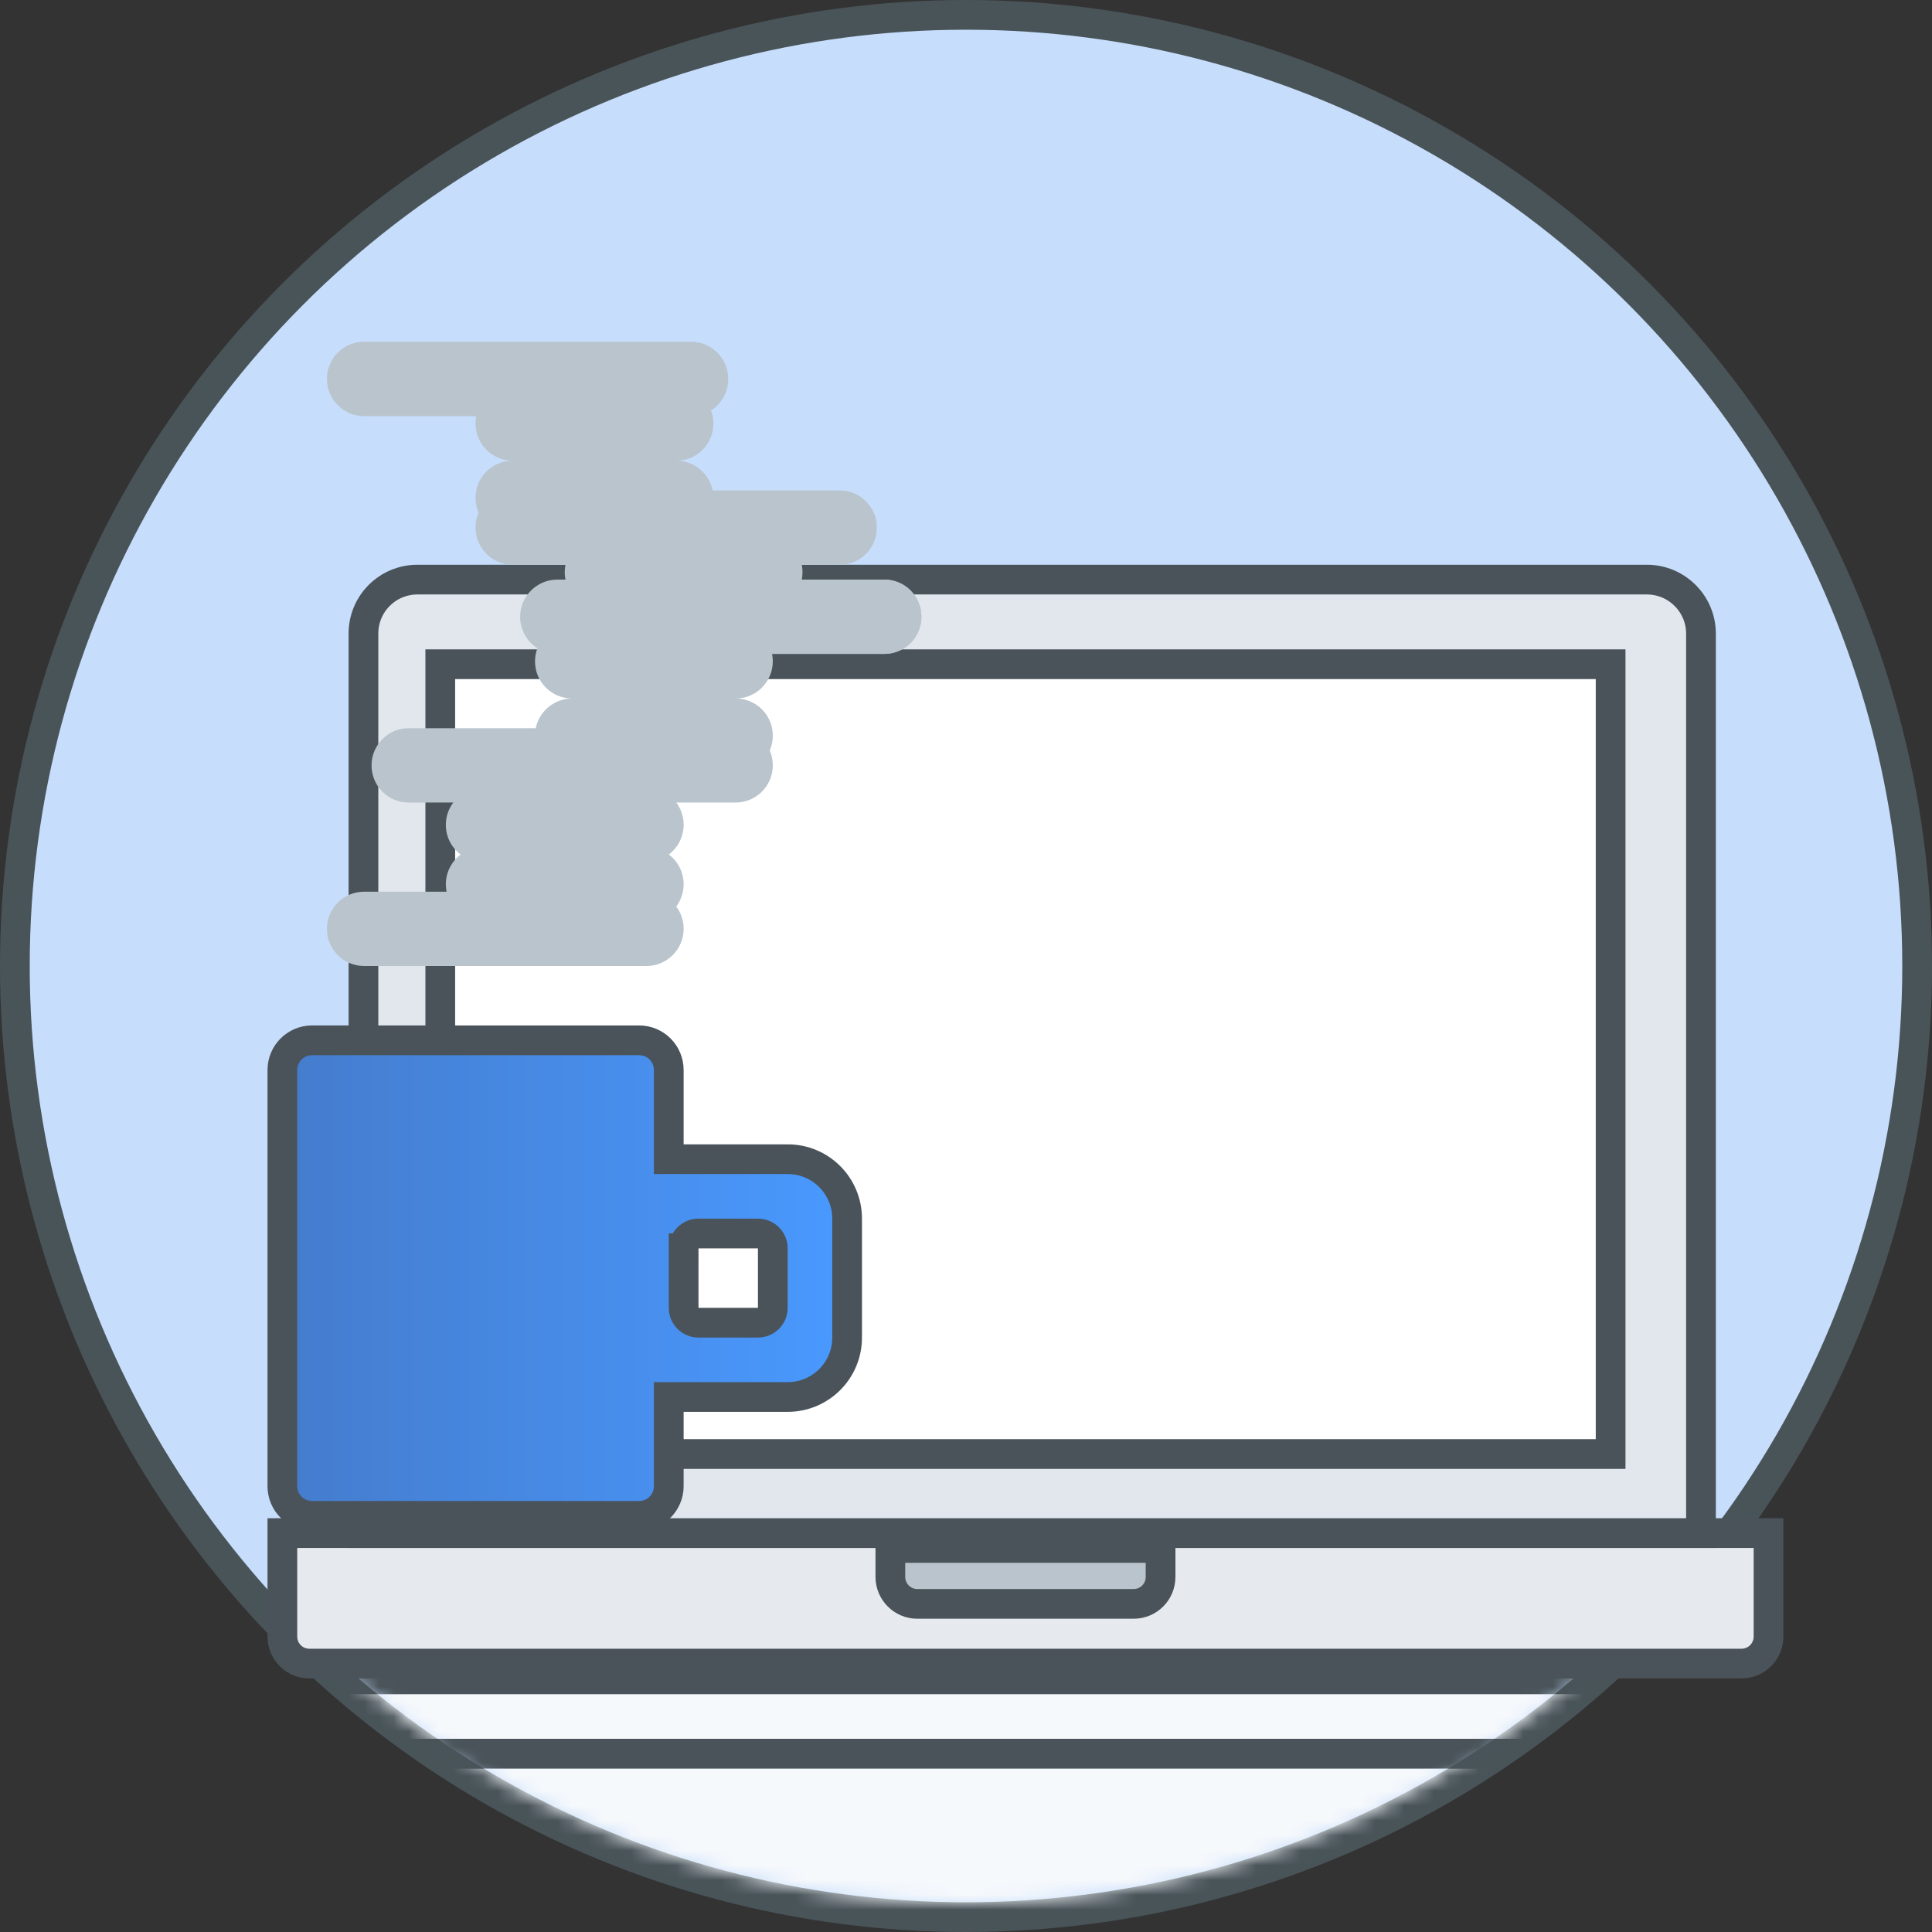
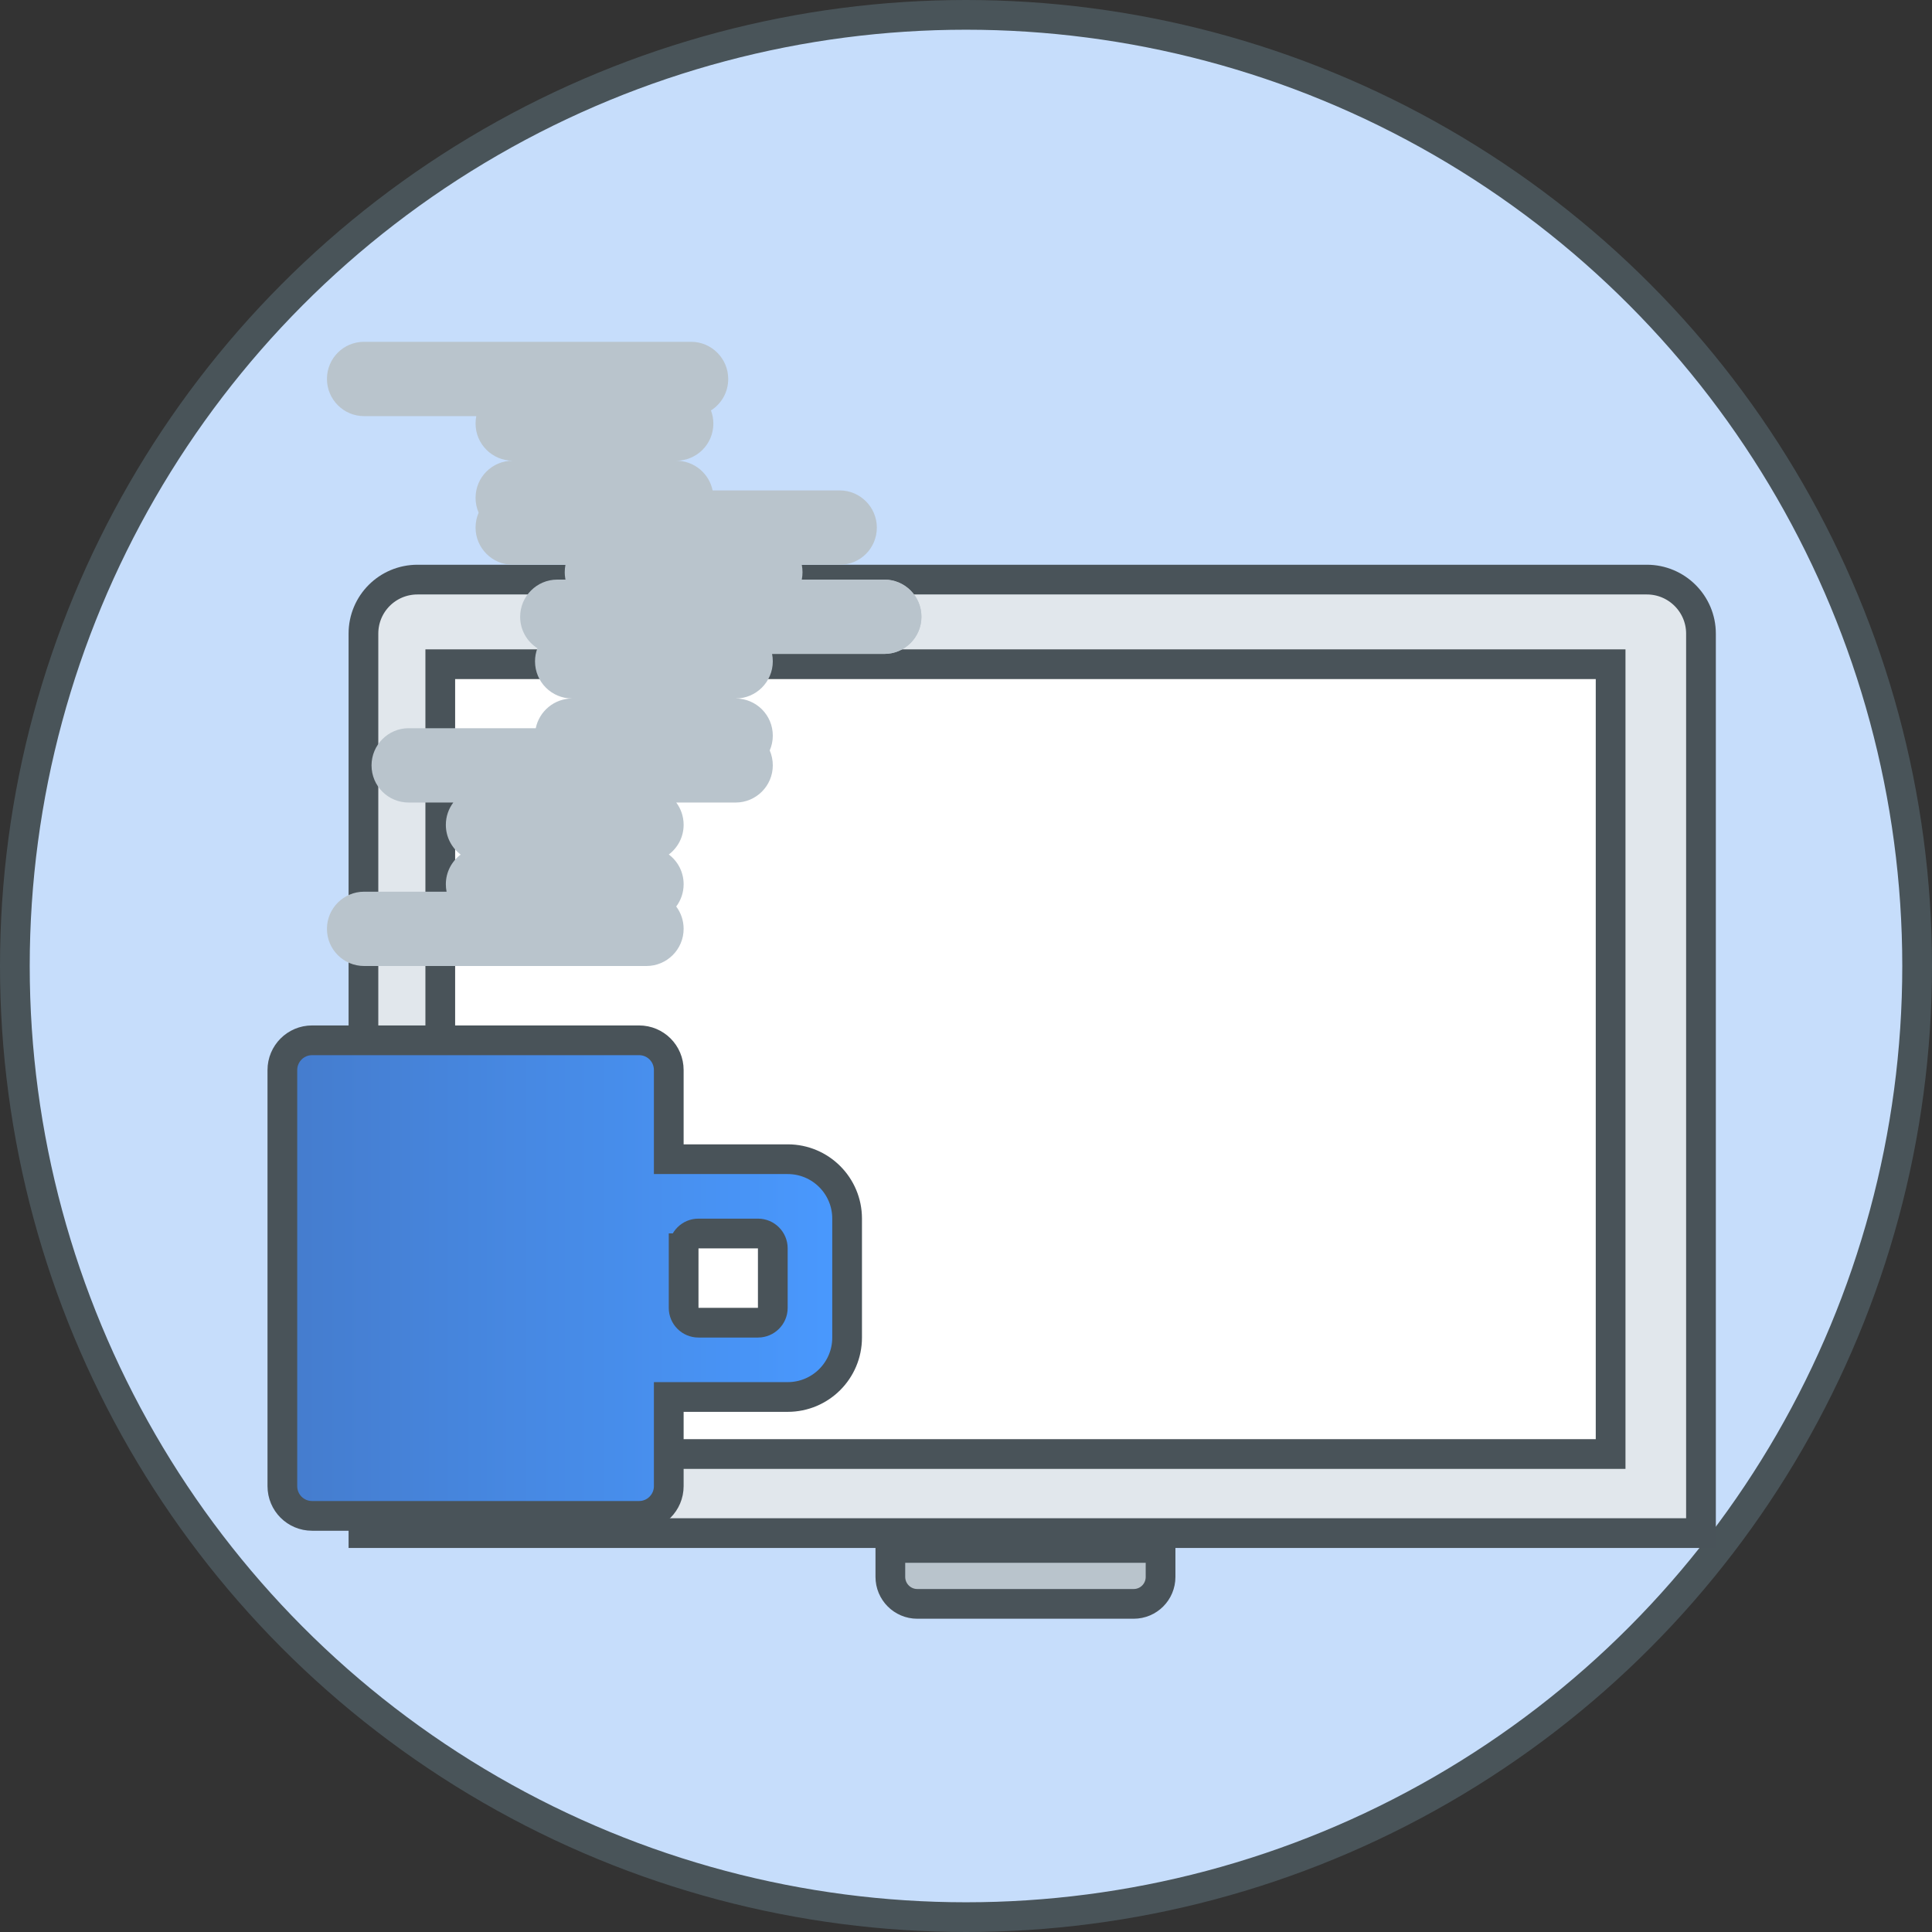
<svg xmlns="http://www.w3.org/2000/svg" xmlns:xlink="http://www.w3.org/1999/xlink" version="1.1" viewbox="0 0 130 130" xml:space="preserve" width="130px" height="130px">
  <rect width="100%" height="100%" fill="#333333" stroke="none" />
  <defs>
-     <circle id="minimale-inspanning-a" cx="64" cy="64" r="64" />
-     <path id="minimale-inspanning-c" d="M6 119h133v10H6z" />
    <linearGradient id="minimale-inspanning-d" x1="100%" x2="0%" y1="50%" y2="50%">
      <stop stop-color="#4999FF" offset="0%" />
      <stop stop-color="#457CCD" offset="100%" />
    </linearGradient>
  </defs>
  <g fill="none" fill-rule="evenodd" transform="translate(1)">
    <circle cx="64" cy="65" r="64" fill="#C6DDFB" stroke="#495459" stroke-width="2" />
    <mask id="minimale-inspanning-b" fill="#fff">
      <use xlink:href="#minimale-inspanning-a" />
    </mask>
-     <path fill="#F6F9FC" stroke="#495359" stroke-width="2" d="M6 113h133v5H6z" mask="url(#minimale-inspanning-b)" />
    <g mask="url(#minimale-inspanning-b)">
      <use fill="#F6F9FC" xlink:href="#minimale-inspanning-c" />
      <path stroke="#495359" stroke-width="2" d="M5 118h135v12H5z" />
    </g>
    <g stroke="#495359" stroke-width="2">
-       <path fill="#E6EAEE" d="M18 110.12c0 1.005.805 1.819 1.821 1.819h96.358c1.006 0 1.821-.81 1.821-1.819v-6.961H18v6.961z" />
      <path fill="#E1E7EC" d="M23.455 42.633C23.455 40.627 25.074 39 27.094 39h82.721c2.01 0 3.64 1.634 3.64 3.633v60.526H23.455V42.633z" />
      <path fill="#FFF" d="M28.625 44.694h78.75v53.144h-78.75z" />
      <path fill="#B9C4CC" d="M58.91 104.159h18.182v1.947c0 1.003-.805 1.815-1.81 1.815H60.72c-1 0-1.81-.816-1.81-1.815v-1.947z" />
    </g>
    <path fill="url(#minimale-inspanning-d)" stroke="#495359" stroke-width="2" d="M44 78h8.004C54.211 78 56 79.789 56 81.996v8.008C56 92.211 54.211 94 52.004 94H44v5.998C44 101.104 43.105 102 42.003 102H19.997C18.894 102 18 101.111 18 99.998V72.002C18 70.896 18.895 70 19.997 70h22.006C43.106 70 44 70.889 44 72.002V78zm1 5.991v4.018c0 .54.444.991.991.991h4.018C50.549 89 51 88.556 51 88.009v-4.018C51 83.451 50.556 83 50.009 83h-4.018C45.451 83 45 83.444 45 83.991z" />
    <path fill="#B9C4CC" d="M35.161 43.617C35.057 43.891 35 44.189 35 44.5c0 1.39 1.119 2.5 2.5 2.5h11c1.375 0 2.5-1.119 2.5-2.5 0-.171-.017-.339-.049-.5h7.558C59.874 44 61 42.881 61 41.5c0-1.39-1.116-2.5-2.492-2.5H36.492C35.126 39 34 40.119 34 41.5c0 .896.463 1.676 1.161 2.117zM35.05 49h-8.559C25.126 49 24 50.119 24 51.5c0 1.39 1.116 2.5 2.492 2.5h3.01C29.187 54.418 29 54.937 29 55.5c0 .823.392 1.548.999 2.002C29.393 57.959 29 58.684 29 59.5c0 .171.017.339.049.5h-5.549C22.125 60 21 61.119 21 62.5c0 1.39 1.12 2.5 2.501 2.5h18.999C43.875 65 45 63.881 45 62.5c0-.566-.186-1.086-.499-1.503C44.814 60.58 45 60.061 45 59.5c0-.823-.392-1.548-.999-2.002C44.607 57.041 45 56.316 45 55.5c0-.565-.185-1.083-.497-1.5h4.005C49.874 54 51 52.881 51 51.5c0-.358-.074-.697-.207-1.004C50.926 50.191 51 49.854 51 49.5c0-1.39-1.119-2.5-2.5-2.5h-11c-1.204 0-2.217.859-2.45 2z" />
    <path fill="#B9C4CC" d="M46.839 27.617C46.943 27.891 47 28.189 47 28.5c0 1.39-1.119 2.5-2.5 2.5h-11c-1.375 0-2.5-1.119-2.5-2.5 0-.171.017-.339.049-.5h-7.558C22.126 28 21 26.881 21 25.5c0-1.39 1.116-2.5 2.492-2.5h22.017C46.874 23 48 24.119 48 25.5c0 .896-.463 1.676-1.161 2.117zM46.95 33h8.559C56.874 33 58 34.119 58 35.5c0 1.39-1.116 2.5-2.492 2.5h-2.559c.033.162.05.329.05.5 0 .171-.017.339-.049.5h5.549C59.875 39 61 40.119 61 41.5c0 1.39-1.12 2.5-2.501 2.5H39.501C38.125 44 37 42.881 37 41.5c0-.566.186-1.086.499-1.503C37.186 39.58 37 39.061 37 38.5c0-.171.017-.339.049-.5h-3.558C32.126 38 31 36.881 31 35.5c0-.358.074-.697.207-1.004C31.074 34.191 31 33.854 31 33.5c0-1.39 1.119-2.5 2.5-2.5h11c1.204 0 2.217.859 2.45 2z" />
  </g>
</svg>